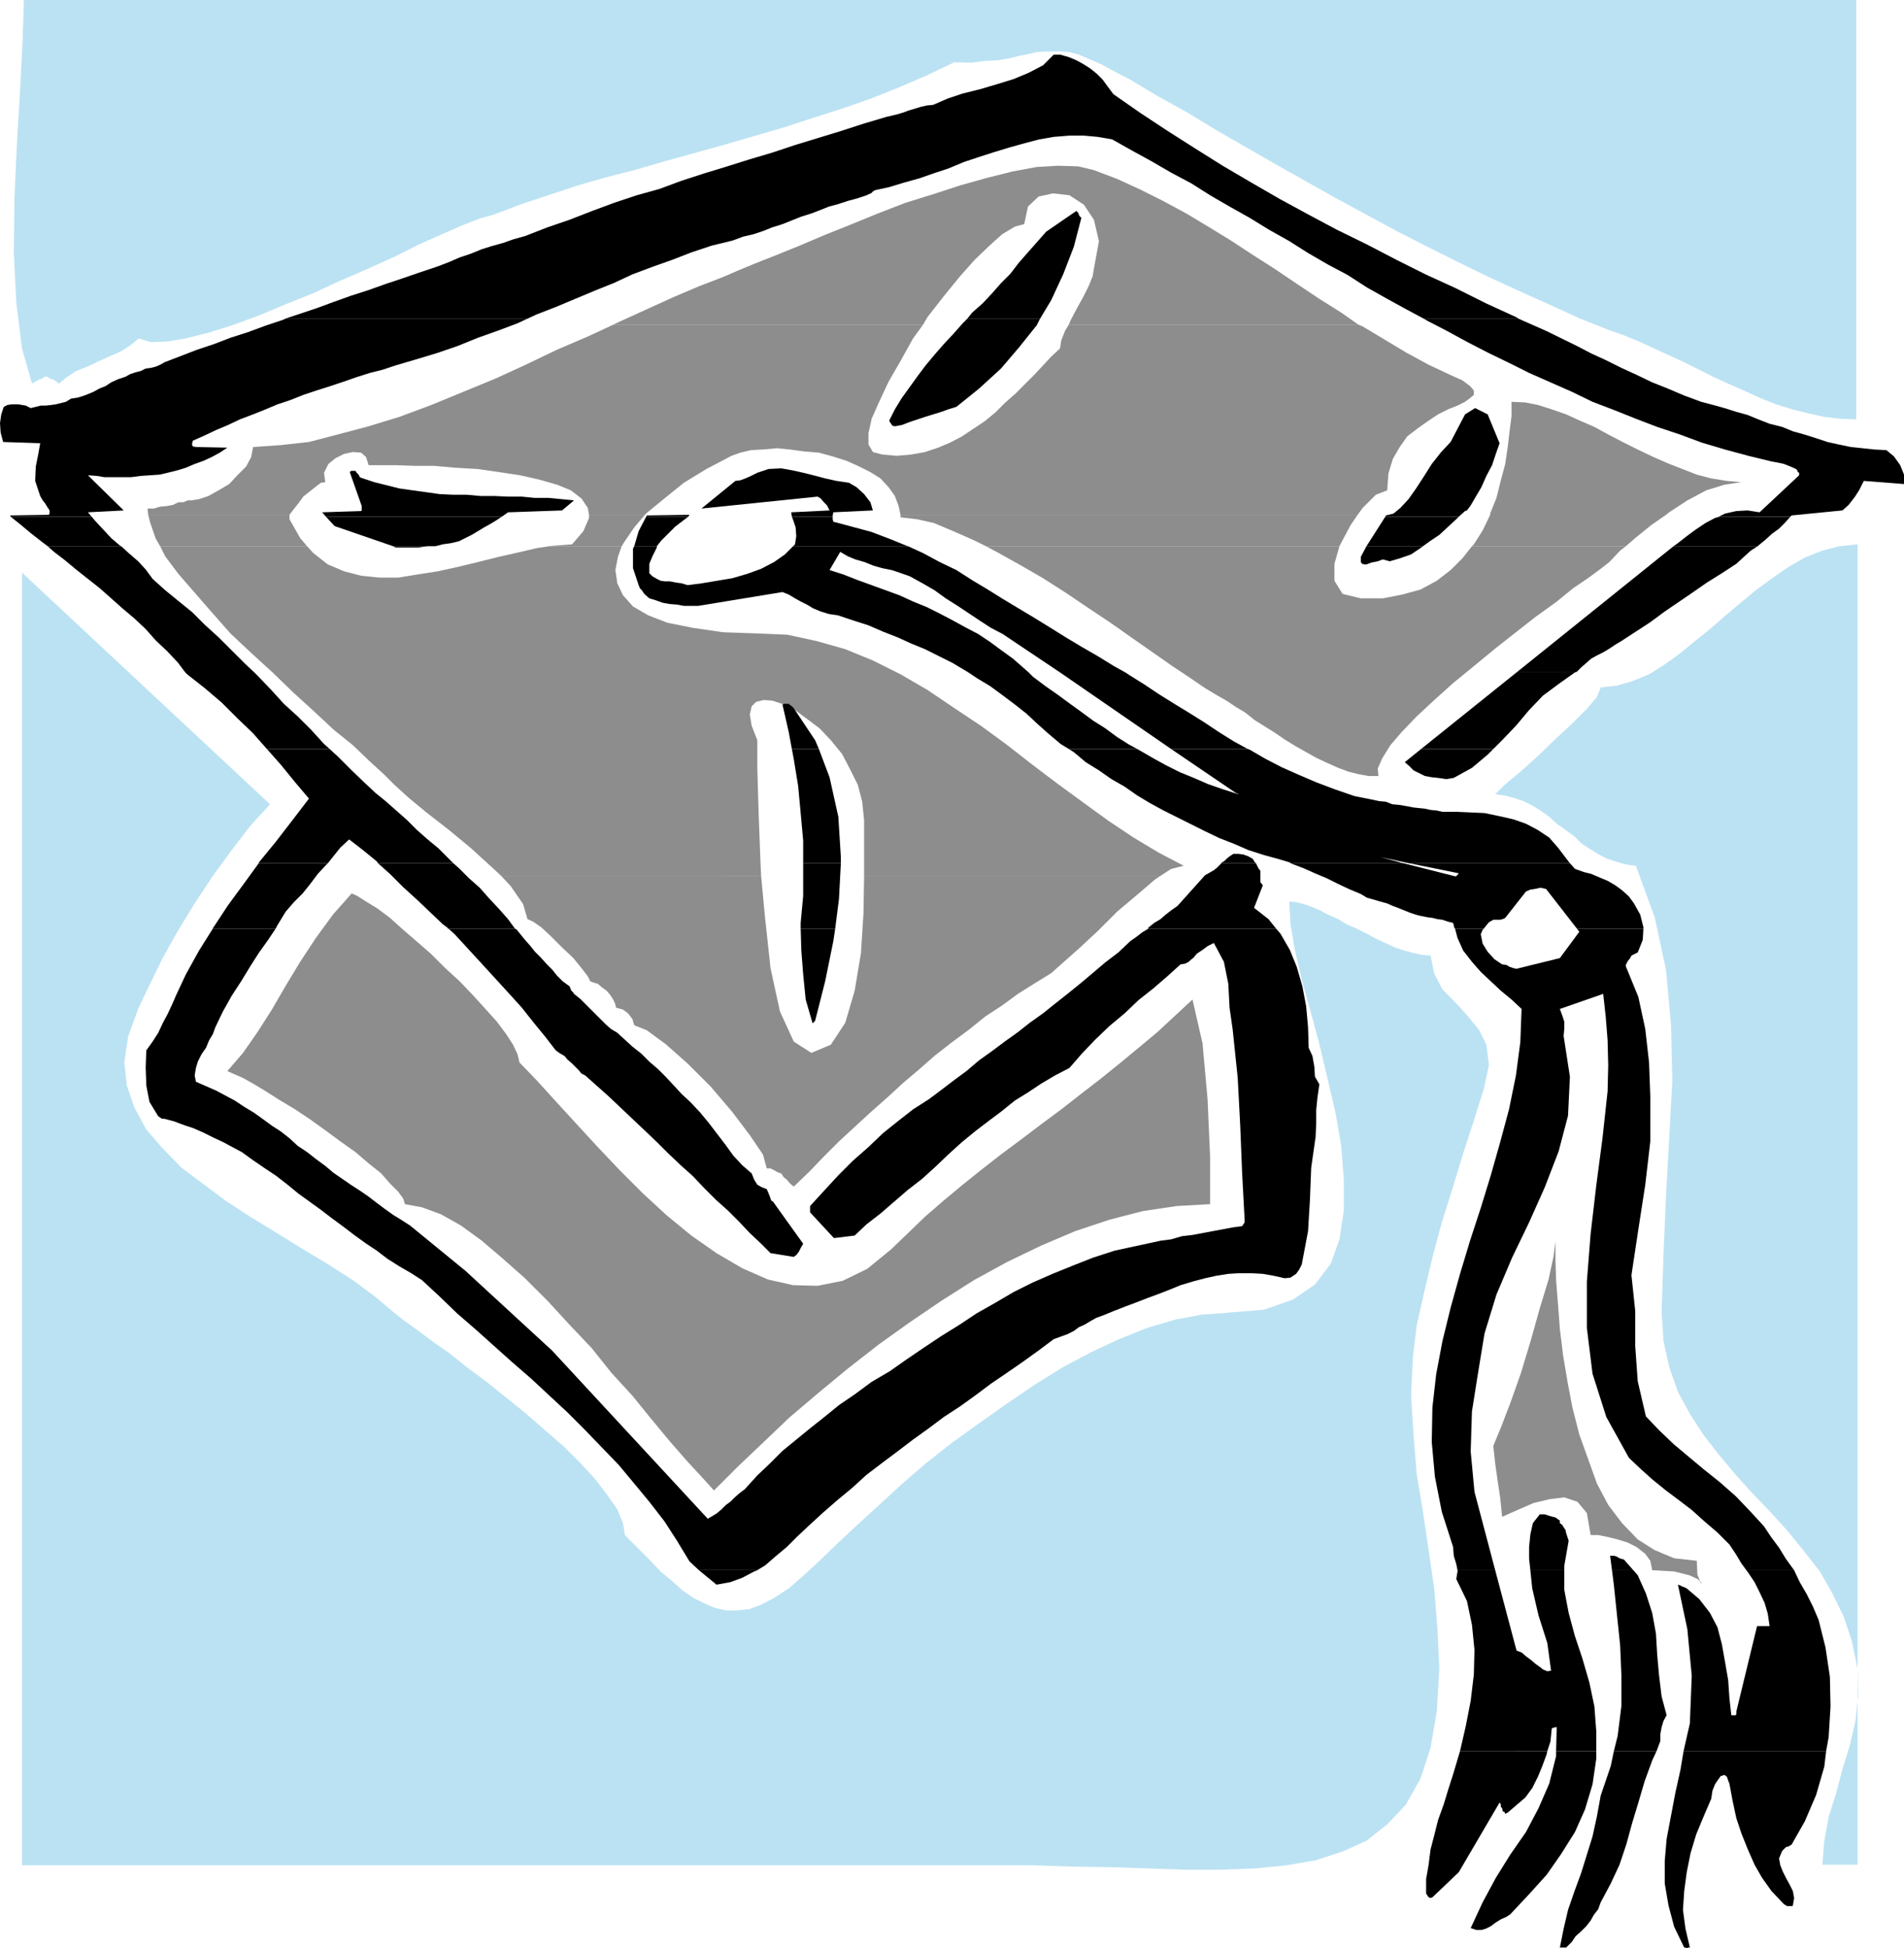
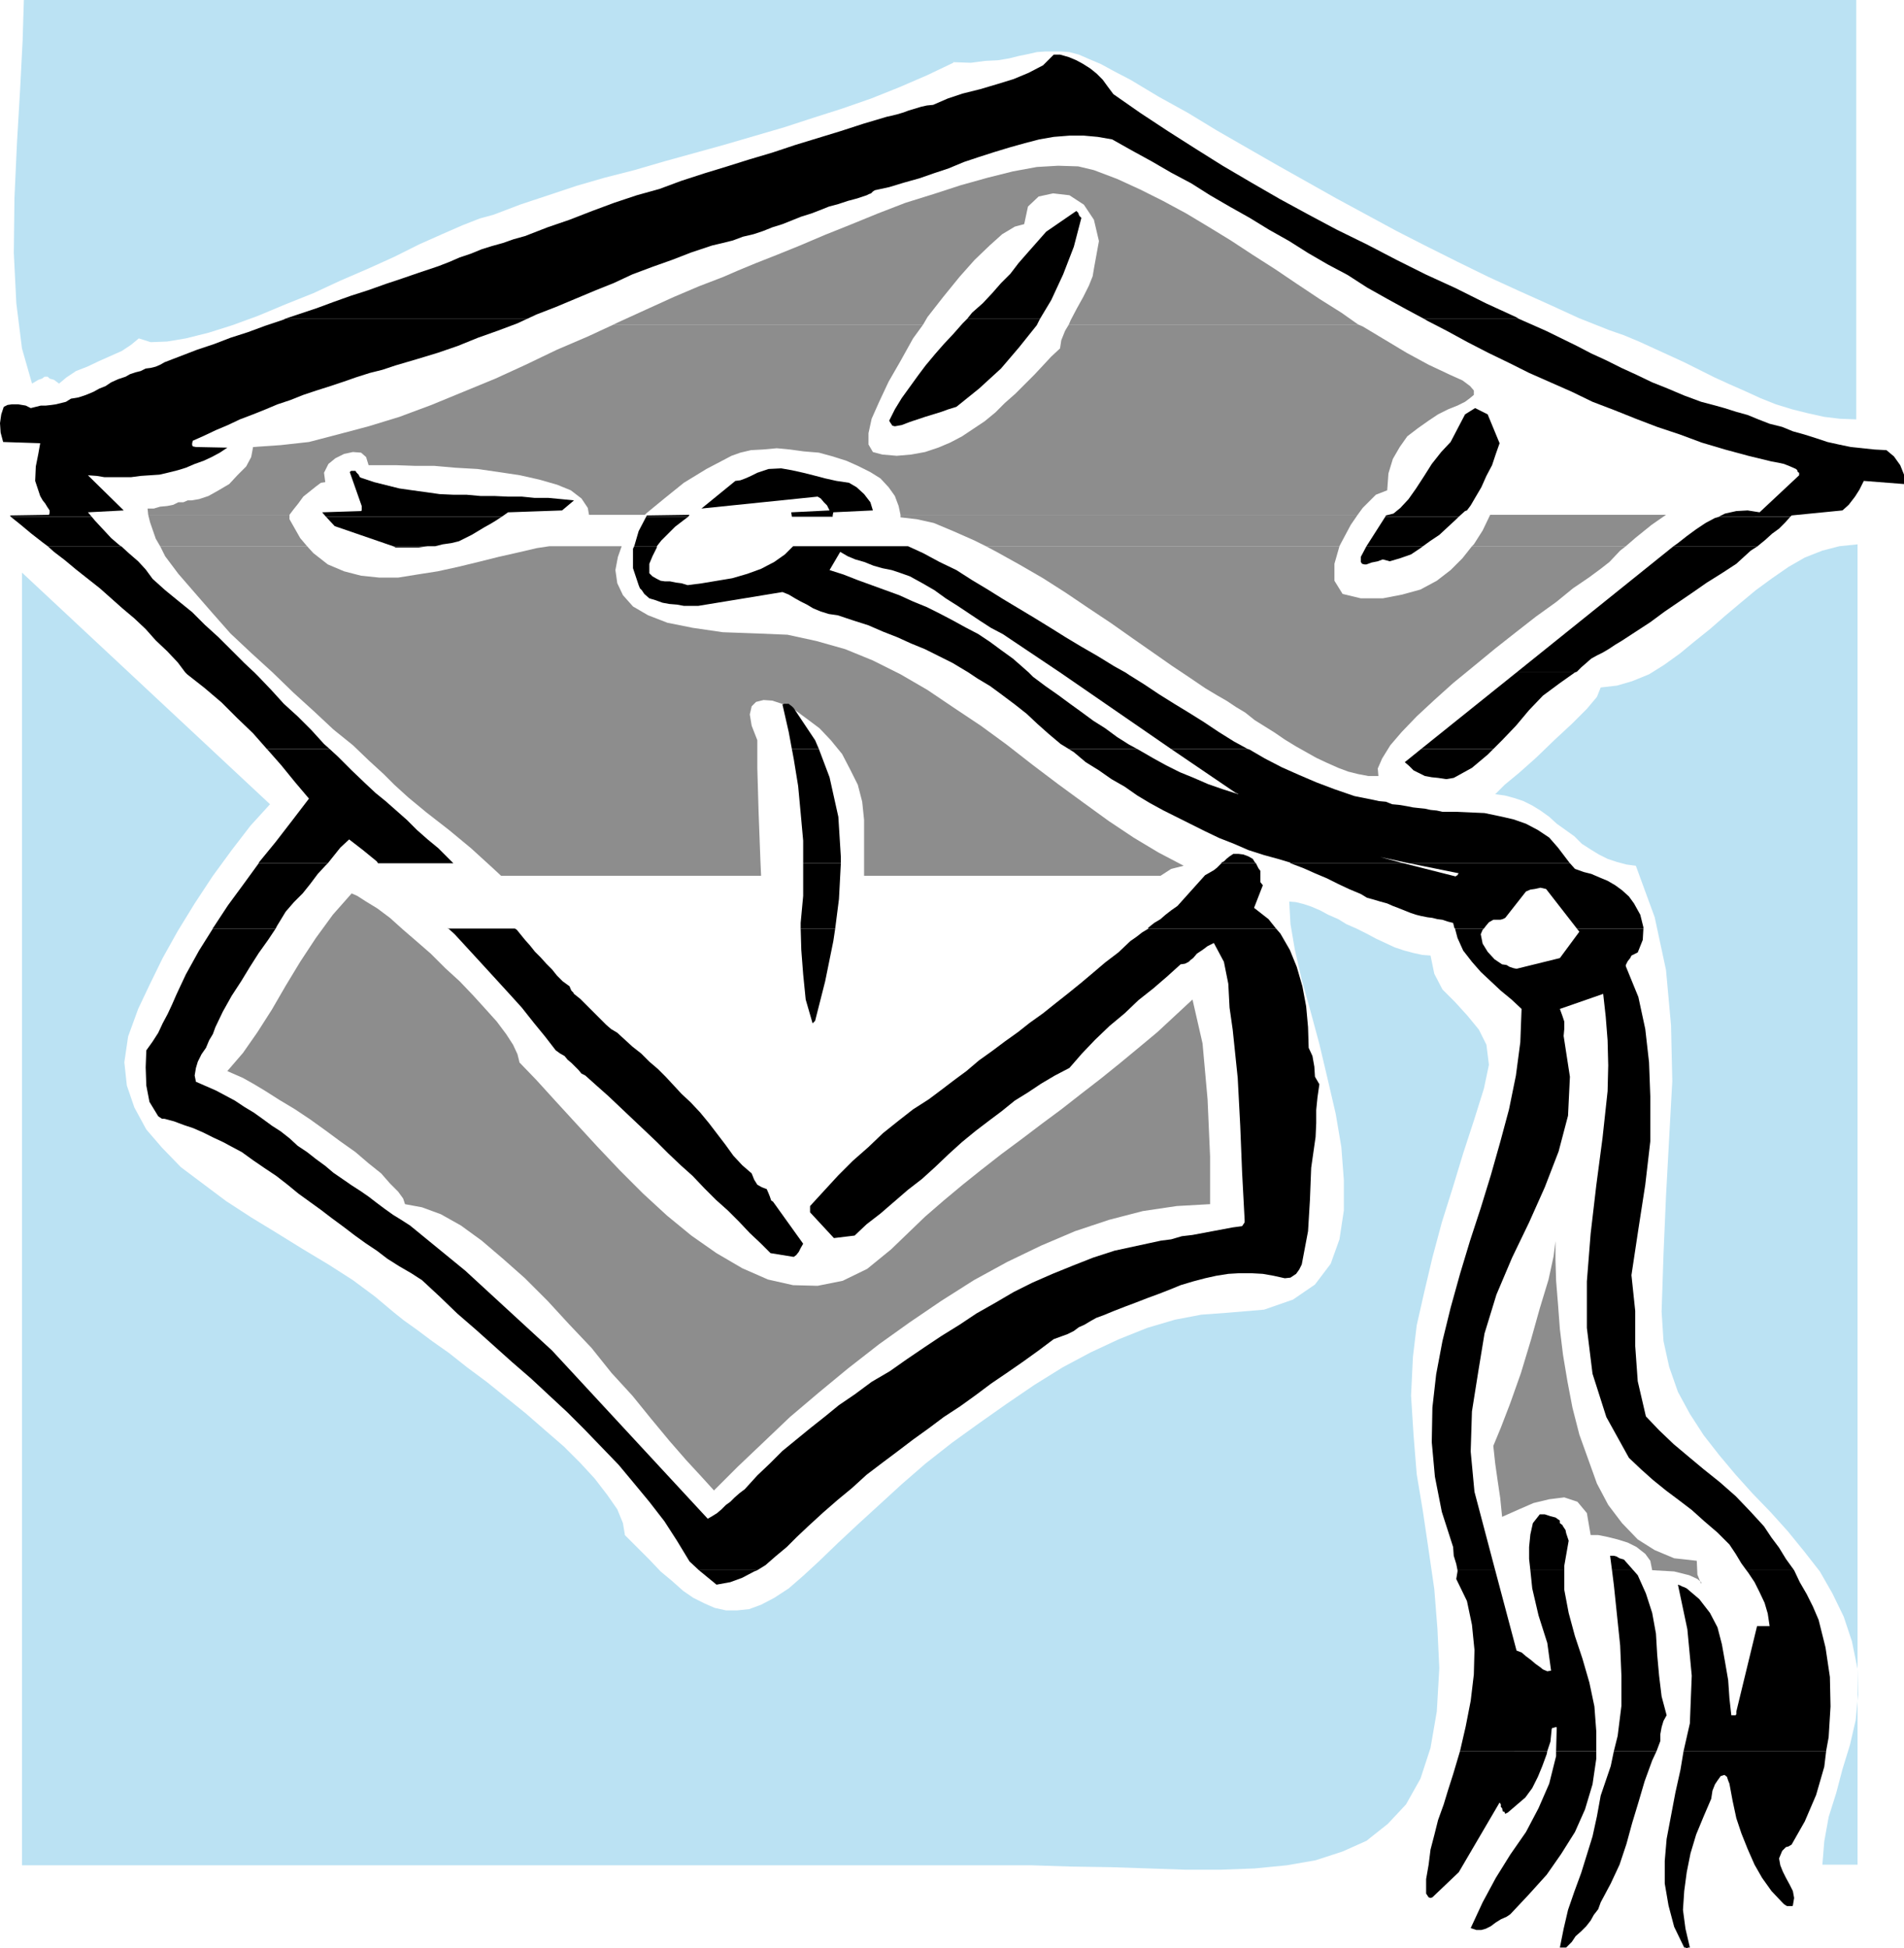
<svg xmlns="http://www.w3.org/2000/svg" xmlns:ns1="http://sodipodi.sourceforge.net/DTD/sodipodi-0.dtd" xmlns:ns2="http://www.inkscape.org/namespaces/inkscape" version="1.0" width="129.638mm" height="132.658mm" id="svg64" ns1:docname="Cap 05.wmf">
  <ns1:namedview id="namedview64" pagecolor="#ffffff" bordercolor="#000000" borderopacity="0.25" ns2:showpageshadow="2" ns2:pageopacity="0.0" ns2:pagecheckerboard="0" ns2:deskcolor="#d1d1d1" ns2:document-units="mm" />
  <defs id="defs1">
    <pattern id="WMFhbasepattern" patternUnits="userSpaceOnUse" width="6" height="6" x="0" y="0" />
  </defs>
  <path style="fill:#bbe2f3;fill-opacity:1;fill-rule:evenodd;stroke:none" d="m 160.792,394.902 -0.485,-2.908 -1.454,-3.555 -2.586,-3.716 -3.232,-4.201 -3.717,-4.04 -4.202,-4.201 -4.848,-4.201 -5.01,-4.363 -5.01,-4.04 -5.01,-4.04 -5.01,-3.716 -4.686,-3.716 -4.363,-3.07 -3.878,-2.908 -3.394,-2.424 -2.424,-1.939 -5.01,-4.201 -5.656,-4.201 -6.302,-4.04 -6.464,-3.878 -6.787,-4.201 -6.626,-4.04 -6.464,-4.201 -5.818,-4.363 -5.818,-4.363 -4.848,-5.009 -4.04,-4.686 -3.07,-5.655 -1.939,-5.655 -0.646,-5.978 0.97,-6.625 2.586,-7.11 2.909,-6.14 3.394,-6.948 3.878,-6.948 4.363,-7.11 4.686,-7.11 4.848,-6.625 4.848,-6.302 5.01,-5.494 L 5.656,147.361 V 480.054 H 265.509 l 10.019,0.323 10.342,0.162 9.696,0.323 9.373,0.323 h 9.373 l 8.565,-0.323 8.242,-0.808 7.434,-1.293 6.949,-2.262 6.141,-2.747 5.494,-4.363 4.686,-5.009 3.717,-6.625 2.586,-7.917 1.616,-9.372 0.646,-11.149 -0.485,-10.18 -0.808,-10.18 -1.454,-10.018 -1.454,-9.856 -1.616,-9.695 -0.808,-10.018 -0.646,-10.18 0.485,-10.018 0.97,-8.079 1.939,-8.564 2.101,-8.887 2.424,-9.048 2.747,-8.725 2.747,-9.048 2.747,-8.402 2.586,-8.241 1.293,-6.14 -0.646,-5.171 -1.939,-3.878 -2.909,-3.555 -3.232,-3.555 -3.232,-3.232 -2.101,-4.04 -0.97,-4.686 -2.101,-0.162 -2.262,-0.485 -2.424,-0.646 -2.424,-0.808 -2.424,-1.131 -2.424,-1.131 -2.424,-1.293 -2.586,-1.293 -2.586,-1.131 -2.101,-1.293 -2.586,-1.131 -2.101,-1.131 -2.262,-0.969 -1.939,-0.646 -1.939,-0.485 -1.778,-0.162 0.323,5.817 1.131,6.625 1.778,7.756 2.262,8.079 2.262,8.402 2.101,8.887 2.101,9.048 1.454,8.564 0.646,8.564 v 7.756 l -1.131,7.433 -2.262,6.302 -4.04,5.332 -5.656,3.878 -7.434,2.585 -9.534,0.808 -6.626,0.485 -6.787,1.293 -7.11,2.101 -7.272,2.908 -7.272,3.393 -7.272,3.878 -7.272,4.524 -7.11,4.847 -7.11,5.009 -6.949,5.009 -6.787,5.332 -6.141,5.332 -5.818,5.332 -5.656,5.171 -5.01,4.686 -4.686,4.524 -4.202,3.878 -3.717,3.232 -3.717,2.424 -3.394,1.777 -3.07,1.131 -3.07,0.323 h -2.909 l -2.909,-0.646 -2.586,-1.131 -2.909,-1.454 -2.586,-1.777 -2.909,-2.585 -2.909,-2.424 -2.909,-3.07 -3.07,-3.07 -3.232,-3.232 v 0 z" id="path1" />
  <path style="fill:#bbe2f3;fill-opacity:1;fill-rule:evenodd;stroke:none" d="m 245.309,15.996 4.525,0.162 3.717,-0.485 3.232,-0.162 2.909,-0.485 2.586,-0.646 2.424,-0.485 2.101,-0.485 2.262,-0.162 h 1.939 1.939 l 2.262,0.162 2.424,0.646 2.586,1.131 3.07,1.293 3.555,1.939 4.04,2.101 7.272,4.363 7.595,4.201 7.434,4.524 7.595,4.363 7.595,4.363 7.757,4.363 7.757,4.363 7.757,4.201 7.757,4.201 7.918,4.04 7.757,3.878 7.918,3.878 7.757,3.555 7.918,3.555 7.757,3.555 7.757,3.07 3.717,1.293 3.878,1.616 3.878,1.777 3.878,1.777 3.878,1.777 3.878,1.939 3.878,1.939 3.878,1.777 4.04,1.777 3.878,1.777 4.04,1.616 4.202,1.293 3.878,0.969 4.363,0.969 4.04,0.485 4.202,0.162 V 0 H 6.141 L 5.818,10.503 5.171,23.106 4.363,36.84 3.717,51.059 3.555,65.117 l 0.646,12.926 1.454,11.634 2.586,9.048 1.616,-0.969 0.97,-0.323 0.646,-0.485 h 0.323 0.485 l 0.485,0.485 1.131,0.323 1.293,0.969 1.939,-1.616 2.424,-1.616 2.909,-1.131 3.07,-1.454 2.909,-1.293 2.909,-1.293 2.424,-1.616 1.939,-1.616 3.07,0.969 4.202,-0.162 4.848,-0.808 5.818,-1.454 6.141,-1.939 6.626,-2.424 6.949,-2.908 7.272,-2.908 6.949,-3.232 7.11,-3.07 6.787,-3.07 6.464,-3.232 5.818,-2.585 5.171,-2.262 4.525,-1.777 3.555,-0.969 6.787,-2.585 7.272,-2.424 7.272,-2.424 7.272,-2.101 7.595,-1.939 7.757,-2.262 7.595,-2.101 7.595,-2.101 7.757,-2.262 7.757,-2.262 7.434,-2.424 7.595,-2.424 7.434,-2.585 7.272,-2.908 7.11,-3.07 6.787,-3.232 v 0 z" id="path2" />
  <path style="fill:#8d8d8d;fill-opacity:1;fill-rule:evenodd;stroke:none" d="m 157.883,83.537 0.97,-0.485 7.434,-3.393 7.11,-3.232 6.464,-2.747 6.302,-2.424 3.717,-1.616 4.686,-1.939 5.333,-2.101 5.979,-2.424 6.464,-2.747 6.464,-2.585 7.11,-2.908 7.11,-2.747 7.272,-2.262 6.949,-2.262 6.949,-1.939 6.464,-1.616 6.141,-1.131 5.494,-0.323 5.171,0.162 4.04,0.969 5.979,2.262 5.979,2.747 5.818,2.908 5.979,3.232 5.656,3.393 5.818,3.555 5.656,3.716 5.818,3.716 5.494,3.716 5.818,3.878 5.656,3.555 4.363,3.07 h -74.498 l 0.485,-1.131 1.616,-3.07 1.616,-2.908 1.454,-2.908 0.97,-2.424 0.323,-1.939 1.293,-7.11 -1.293,-5.494 -2.586,-3.878 -3.717,-2.424 -4.202,-0.485 -3.717,0.808 -2.747,2.585 -0.97,4.524 -2.424,0.646 -3.232,1.939 -3.232,2.908 -3.878,3.716 -3.878,4.363 -4.202,5.171 -4.04,5.171 -1.131,1.939 h -79.669 z" id="path3" />
  <path style="fill:#8d8d8d;fill-opacity:1;fill-rule:evenodd;stroke:none" d="m 38.138,132.496 -0.162,-1.616 h 1.616 l 1.616,-0.485 1.778,-0.162 1.616,-0.323 1.293,-0.646 h 1.293 l 1.131,-0.485 h 0.97 l 1.939,-0.323 2.424,-0.808 2.586,-1.454 2.747,-1.616 2.101,-2.262 2.262,-2.262 1.293,-2.424 0.485,-2.585 7.11,-0.485 7.272,-0.808 7.434,-1.939 7.918,-2.101 7.918,-2.424 8.242,-3.07 8.242,-3.393 8.242,-3.393 7.757,-3.555 8.08,-3.878 7.918,-3.393 6.626,-3.07 h 79.669 l -2.586,3.555 -3.232,5.817 -3.07,5.332 -2.424,5.171 -1.939,4.363 -0.808,3.716 v 2.908 l 1.131,1.939 2.424,0.646 3.717,0.323 3.717,-0.323 3.555,-0.646 3.394,-1.131 3.07,-1.293 3.07,-1.616 2.909,-1.939 2.909,-1.939 2.747,-2.262 2.424,-2.424 2.747,-2.424 2.424,-2.424 2.424,-2.424 2.262,-2.424 2.101,-2.262 2.262,-2.101 0.323,-2.101 0.97,-2.424 0.97,-1.616 h 74.498 l 1.131,0.485 5.656,3.393 5.656,3.393 5.656,3.07 5.494,2.585 3.232,1.454 1.939,1.454 0.97,1.131 v 1.131 l -0.97,0.808 -1.293,0.969 -1.939,0.969 -2.424,0.969 -2.586,1.293 -2.424,1.616 -2.747,1.939 -2.747,2.101 -1.939,2.747 -1.778,3.07 -1.131,3.716 -0.323,4.363 -2.909,1.131 -3.394,3.393 -1.293,1.777 H 231.734 l -0.485,-2.262 -0.97,-2.585 -1.616,-2.262 -2.101,-2.262 -2.586,-1.616 -3.232,-1.616 -2.909,-1.293 -3.555,-1.131 -3.555,-0.969 -3.878,-0.323 -3.555,-0.485 -3.394,-0.323 -3.555,0.323 -3.07,0.162 -2.747,0.646 -2.262,0.808 -6.464,3.393 -5.818,3.555 -5.01,4.04 -4.525,3.716 -0.485,0.485 h -14.382 l -0.323,-1.777 -1.616,-2.424 -2.747,-2.101 -3.555,-1.454 -4.525,-1.293 -5.01,-1.131 -5.333,-0.808 -5.656,-0.808 -5.656,-0.323 -5.494,-0.485 h -5.01 l -4.686,-0.162 h -3.878 -3.232 l -0.646,-2.101 -1.293,-1.131 -2.101,-0.162 -2.262,0.485 -2.262,1.131 -1.778,1.454 -1.131,2.262 0.323,2.424 -1.131,0.162 -1.293,0.969 -1.616,1.293 -1.616,1.293 -1.293,1.777 -1.293,1.616 -0.97,1.293 H 38.138 Z" id="path4" />
-   <path style="fill:#8d8d8d;fill-opacity:1;fill-rule:evenodd;stroke:none" d="m 383.476,132.496 v -0.323 l 1.616,-4.04 1.131,-4.524 1.131,-4.201 0.646,-4.363 0.485,-4.201 0.485,-3.716 v -3.716 l 3.555,0.162 3.232,0.646 3.555,1.131 3.717,1.293 3.555,1.616 3.717,1.616 3.555,1.939 3.717,1.939 3.878,1.939 3.717,1.777 4.04,1.777 3.717,1.454 3.717,1.454 3.717,0.969 4.04,0.646 3.717,0.323 -4.363,0.646 -4.686,1.454 -4.848,2.585 -4.686,3.07 -0.808,0.646 h -45.248 z" id="path5" />
  <path style="fill:#8d8d8d;fill-opacity:1;fill-rule:evenodd;stroke:none" d="m 41.208,140.575 -1.131,-1.939 -1.454,-4.201 -0.485,-1.939 h 36.36 v 1.131 l 2.747,4.847 1.778,2.101 z" id="path6" />
-   <path style="fill:#8d8d8d;fill-opacity:1;fill-rule:evenodd;stroke:none" d="m 141.238,140.575 1.616,-0.162 4.363,-0.323 2.909,-3.393 1.454,-3.393 v -0.808 h 14.382 l -2.747,3.232 -2.747,4.04 -0.485,0.808 h -18.584 v 0 z" id="path7" />
  <path style="fill:#8d8d8d;fill-opacity:1;fill-rule:evenodd;stroke:none" d="m 253.712,140.575 -2.909,-1.454 -5.494,-2.424 -5.01,-2.101 -4.363,-0.969 -4.202,-0.485 v -0.646 H 349.379 l -1.778,2.585 -2.586,4.847 -0.323,0.646 h -90.981 z" id="path8" />
  <path style="fill:#8d8d8d;fill-opacity:1;fill-rule:evenodd;stroke:none" d="m 378.79,140.575 0.485,-0.485 2.262,-3.555 1.939,-4.04 h 45.248 l -3.717,2.585 -4.202,3.393 -2.424,2.101 z" id="path9" />
  <path style="fill:#8d8d8d;fill-opacity:1;fill-rule:evenodd;stroke:none" d="m 128.957,225.404 -2.262,-2.101 -5.494,-5.009 -5.656,-4.686 -5.818,-4.524 -4.686,-3.878 -3.555,-3.232 -2.747,-2.747 -3.878,-3.555 -4.04,-3.878 -5.01,-4.04 -5.01,-4.686 -5.333,-4.847 -5.333,-5.171 -5.494,-5.009 -5.333,-5.009 -4.848,-5.494 -4.363,-5.009 -4.202,-4.847 -3.394,-4.524 -1.293,-2.585 H 79.022 l 1.616,1.777 3.717,2.908 4.202,1.777 4.363,1.131 4.686,0.485 h 4.848 l 5.01,-0.808 5.171,-0.808 5.171,-1.131 5.333,-1.293 5.171,-1.293 5.01,-1.131 4.848,-1.131 3.232,-0.485 h 18.584 l -0.97,2.747 -0.646,3.393 0.485,3.393 1.454,3.07 2.586,2.908 3.878,2.262 5.01,1.939 6.464,1.293 7.757,1.131 8.888,0.323 7.757,0.323 7.434,1.616 7.434,2.101 7.11,2.908 7.11,3.555 6.949,4.04 6.949,4.686 6.787,4.524 6.626,4.847 6.626,5.171 6.626,5.009 6.626,4.847 6.464,4.686 6.302,4.201 6.464,3.878 6.464,3.393 -3.232,0.808 -2.747,1.777 h -76.275 v -8.241 -6.14 l -0.485,-4.686 -1.131,-4.363 -1.939,-3.878 -2.101,-4.04 -2.909,-3.555 -2.909,-3.07 -3.232,-2.424 -3.07,-2.262 -2.909,-1.454 -2.909,-0.969 -2.262,-0.162 -1.939,0.485 -1.131,1.131 -0.485,2.101 0.485,2.908 1.454,3.716 v 7.271 l 0.323,11.149 0.485,12.926 0.162,3.555 z" id="path10" />
  <path style="fill:#8d8d8d;fill-opacity:1;fill-rule:evenodd;stroke:none" d="m 253.712,140.575 2.747,1.454 5.818,3.232 6.141,3.555 5.818,3.716 5.979,4.04 5.818,3.878 5.494,3.878 5.333,3.716 4.848,3.393 4.363,2.908 4.04,2.747 3.232,1.939 2.262,1.293 2.424,1.616 2.424,1.454 2.424,1.939 2.586,1.616 2.586,1.616 2.586,1.777 2.909,1.777 2.586,1.454 2.586,1.454 2.747,1.293 2.909,1.293 2.586,0.969 2.586,0.646 2.586,0.485 h 2.586 l -0.162,-1.939 1.131,-2.585 2.101,-3.393 2.909,-3.393 3.878,-4.04 4.525,-4.201 4.848,-4.363 5.333,-4.363 5.494,-4.524 5.333,-4.201 5.171,-4.04 5.171,-3.716 4.363,-3.555 4.04,-2.747 3.07,-2.262 2.262,-1.777 2.747,-2.908 1.454,-1.131 h -39.592 l -2.424,3.07 -3.07,3.07 -3.555,2.747 -4.202,2.262 -4.686,1.293 -5.01,0.969 h -5.656 l -4.686,-1.131 -2.101,-3.393 v -4.363 l 1.293,-4.524 h -90.981 z" id="path11" />
-   <path style="fill:#8d8d8d;fill-opacity:1;fill-rule:evenodd;stroke:none" d="m 128.957,225.404 2.424,2.585 3.232,4.686 1.131,3.878 1.454,0.646 2.101,1.454 2.424,2.262 2.909,2.908 2.909,2.747 2.101,2.585 1.616,2.101 0.646,1.293 0.808,0.323 1.131,0.323 1.131,0.969 1.131,0.808 0.97,1.131 0.808,1.293 0.485,1.131 0.162,0.808 1.778,0.485 1.293,0.969 1.131,1.454 0.485,1.616 3.232,1.293 4.848,3.555 5.656,5.009 5.979,5.978 5.494,6.463 4.525,5.978 3.394,5.009 0.97,3.555 h 0.97 l 0.97,0.485 0.808,0.485 0.97,0.323 0.646,0.969 0.808,0.646 0.808,0.969 0.97,0.808 4.04,-3.878 3.717,-3.878 3.878,-3.878 4.202,-3.878 4.04,-3.716 4.202,-3.716 4.04,-3.716 4.202,-3.555 4.04,-3.555 4.363,-3.393 4.363,-3.232 4.202,-3.393 4.202,-2.747 4.202,-3.07 4.363,-2.747 4.202,-2.585 3.07,-2.747 4.202,-3.716 4.686,-4.363 5.01,-5.009 5.171,-4.363 4.525,-3.878 1.454,-0.969 h -76.275 l -0.162,9.695 -0.646,10.18 -1.616,9.695 -2.424,8.241 -3.717,5.655 -5.01,2.101 -4.525,-2.908 -3.555,-7.756 -2.424,-11.149 -1.454,-13.411 -0.97,-10.341 z" id="path12" />
  <path style="fill:#8d8d8d;fill-opacity:1;fill-rule:evenodd;stroke:none" d="m 133.643,273.232 -0.485,-1.939 -1.131,-2.424 -1.778,-2.747 -2.424,-3.232 -2.909,-3.232 -3.232,-3.555 -3.394,-3.555 -3.717,-3.393 -3.717,-3.716 -3.717,-3.232 -3.555,-3.07 -3.232,-2.908 -3.232,-2.424 -2.909,-1.777 -2.262,-1.454 -1.454,-0.646 -4.848,5.494 -4.363,5.978 -4.04,6.14 -3.717,6.14 -3.555,6.14 -3.717,5.817 -3.717,5.332 -4.04,4.686 1.454,0.646 2.586,1.131 2.586,1.454 3.232,1.939 3.555,2.262 4.04,2.424 3.878,2.585 4.04,2.908 3.717,2.747 3.878,2.747 3.394,2.908 3.232,2.585 2.262,2.585 2.101,2.101 1.293,1.777 0.485,1.454 4.363,0.808 4.848,1.777 5.171,2.908 5.333,3.878 5.494,4.686 5.656,5.009 5.818,5.817 5.494,5.978 5.818,6.14 5.171,6.463 5.333,5.817 4.848,5.978 4.686,5.655 4.363,5.009 3.878,4.201 3.232,3.555 6.141,-6.14 6.626,-6.302 6.787,-6.463 7.434,-6.302 7.434,-6.14 8.08,-6.302 7.918,-5.655 8.08,-5.494 8.403,-5.332 8.565,-4.686 8.726,-4.201 8.726,-3.716 8.726,-2.908 8.726,-2.262 8.726,-1.293 8.565,-0.485 V 297.63 l -0.646,-14.704 -1.293,-14.381 -2.586,-11.311 -4.525,4.201 -4.525,4.201 -4.848,4.04 -4.686,3.878 -5.01,4.04 -5.01,3.878 -5.171,4.04 -5.01,3.716 -5.333,4.04 -5.01,3.716 -5.171,4.04 -4.848,3.878 -4.848,4.04 -4.848,4.201 -4.363,4.201 -4.363,4.201 -6.141,5.009 -6.302,3.07 -6.464,1.293 -6.302,-0.162 -6.464,-1.454 -6.626,-2.908 -6.626,-3.878 -6.464,-4.524 -6.302,-5.171 -6.141,-5.655 -5.979,-5.978 -5.818,-6.14 -5.494,-5.978 -5.333,-5.817 -4.848,-5.332 -4.363,-4.524 v 0 z" id="path13" />
  <path style="fill:#8d8d8d;fill-opacity:1;fill-rule:evenodd;stroke:none" d="m 384.284,372.119 0.485,4.524 0.646,4.524 0.646,4.363 0.485,4.847 1.454,-0.646 2.909,-1.293 3.717,-1.616 4.04,-0.969 3.878,-0.485 3.394,1.131 2.424,2.908 0.97,5.655 h 1.939 l 2.424,0.485 2.586,0.646 2.586,0.808 2.262,1.131 2.262,1.777 1.293,1.777 0.485,2.424 5.656,0.323 3.878,0.969 2.101,0.969 0.97,0.808 v 0.485 l -0.323,-0.808 -0.646,-1.616 -0.162,-3.555 -5.818,-0.646 -5.01,-2.101 -4.363,-2.747 -4.04,-4.201 -3.555,-4.686 -2.909,-5.494 -2.262,-6.302 -2.262,-6.302 -1.778,-6.948 -1.293,-6.786 -1.131,-6.786 -0.808,-6.625 -0.485,-6.463 -0.485,-5.978 -0.162,-5.494 v -4.686 l -0.485,3.878 -1.293,5.978 -2.262,7.433 -2.262,8.079 -2.586,8.564 -2.747,7.756 -2.424,6.302 -1.939,4.686 z" id="path14" />
  <path style="fill:#bbe2f3;fill-opacity:1;fill-rule:evenodd;stroke:none" d="m 420.968,222.819 4.848,13.25 2.909,13.573 1.293,14.219 0.323,14.381 -0.808,14.704 -0.808,14.865 -0.646,15.027 -0.485,14.704 0.485,7.594 1.454,6.625 2.262,6.463 3.07,5.655 3.555,5.494 4.04,5.171 4.202,5.009 4.363,4.847 4.686,4.847 4.363,4.847 4.202,5.171 4.04,5.171 3.232,5.655 2.909,5.978 2.101,6.302 1.454,7.11 0.162,6.625 -0.646,6.625 -1.454,6.302 -1.939,6.302 -1.616,6.14 -1.939,6.14 -1.131,6.302 -0.485,5.978 h 9.05 V 140.09 l -4.686,0.485 -4.363,1.131 -4.525,1.777 -4.202,2.424 -4.202,2.908 -4.202,3.07 -3.878,3.232 -4.04,3.393 -3.878,3.393 -4.04,3.232 -3.717,3.07 -4.04,2.908 -3.878,2.424 -4.363,1.777 -3.878,1.131 -4.202,0.485 -0.97,2.424 -2.586,3.07 -3.878,3.878 -4.525,4.201 -4.686,4.524 -4.363,3.878 -3.717,3.07 -2.424,2.424 2.424,0.323 2.424,0.646 2.424,0.808 2.262,1.131 2.101,1.293 2.262,1.616 1.939,1.777 2.262,1.616 2.262,1.616 1.939,1.939 2.262,1.454 2.101,1.293 2.262,1.131 2.424,0.808 2.424,0.646 2.424,0.323 z" id="path15" />
  <path style="fill:#000000;fill-opacity:1;fill-rule:evenodd;stroke:none" d="m 73.205,82.083 3.878,-1.293 4.363,-1.454 4.363,-1.616 4.525,-1.616 4.525,-1.454 4.525,-1.616 4.363,-1.454 4.686,-1.616 4.363,-1.454 2.909,-1.131 2.586,-1.131 2.909,-0.969 2.747,-1.131 2.586,-0.808 2.909,-0.808 2.747,-0.969 2.909,-0.808 5.818,-2.262 5.656,-1.939 5.818,-2.262 5.656,-2.101 5.818,-1.939 5.818,-1.616 5.656,-2.101 5.979,-1.939 5.818,-1.777 5.656,-1.777 5.979,-1.777 5.818,-1.939 5.818,-1.777 5.818,-1.777 5.979,-1.939 5.979,-1.777 1.454,-0.323 1.293,-0.323 1.616,-0.485 1.293,-0.485 1.616,-0.485 1.616,-0.485 1.454,-0.323 1.616,-0.162 3.717,-1.616 3.878,-1.293 4.525,-1.131 4.363,-1.293 4.202,-1.293 3.878,-1.616 3.717,-1.939 2.747,-2.747 h 0.323 0.162 0.646 0.485 l 2.262,0.646 1.939,0.808 1.778,0.969 1.778,1.131 1.616,1.293 1.616,1.616 1.293,1.777 1.454,1.939 6.949,4.847 7.11,4.686 7.11,4.524 6.949,4.363 7.434,4.363 7.272,4.201 7.434,4.04 7.272,3.878 7.595,3.716 7.757,4.04 7.434,3.716 7.757,3.555 7.757,3.878 7.757,3.555 0.808,0.485 h -24.402 l -4.525,-2.424 -5.01,-2.747 -5.171,-2.908 -5.01,-3.232 -5.171,-2.747 -5.01,-2.908 -4.848,-3.07 -5.171,-2.908 -5.01,-3.07 -5.171,-2.908 -5.01,-2.908 -4.848,-3.07 -5.171,-2.747 -5.01,-2.908 -5.01,-2.747 -5.171,-2.908 -3.717,-0.646 -3.555,-0.323 h -3.717 l -4.04,0.323 -3.717,0.646 -3.717,0.969 -4.04,1.131 -3.717,1.131 -4.04,1.293 -3.878,1.293 -3.878,1.616 -3.878,1.293 -3.717,1.293 -4.04,1.131 -3.717,1.131 -3.717,0.808 -0.485,0.323 -0.485,0.485 -0.485,0.162 -0.646,0.323 -2.424,0.808 -2.424,0.646 -2.424,0.808 -2.424,0.646 -2.424,0.969 -2.101,0.808 -2.586,0.808 -2.424,0.969 -2.424,0.969 -2.586,0.808 -2.424,0.969 -2.424,0.808 -2.747,0.646 -2.586,0.969 -2.586,0.646 -2.747,0.646 -5.333,1.777 -5.01,1.939 -5.01,1.777 -5.171,1.939 -4.848,2.262 -4.848,1.939 -5.01,2.101 -5.01,2.101 -5.01,1.939 -2.424,1.131 H 73.366 v 0 z" id="path16" />
  <path style="fill:#000000;fill-opacity:1;fill-rule:evenodd;stroke:none" d="m 248.864,82.083 1.293,-1.616 2.747,-2.424 2.424,-2.585 2.262,-2.585 2.424,-2.424 2.101,-2.747 2.262,-2.585 4.848,-5.494 7.757,-5.332 0.485,0.485 0.162,0.485 0.162,0.323 0.485,0.485 -1.939,7.433 -2.747,7.11 -3.07,6.625 -2.909,4.847 h -18.746 z" id="path17" />
  <path style="fill:#000000;fill-opacity:1;fill-rule:evenodd;stroke:none" d="m 2.747,132.98 -0.162,-0.323 10.019,-0.162 0.162,-0.485 v -0.162 -0.323 -0.162 l -0.646,-0.969 -0.485,-0.808 -0.646,-0.808 -0.646,-1.131 -1.293,-3.878 0.162,-3.716 0.646,-3.232 0.485,-2.747 -9.534,-0.323 -0.646,-2.424 L 0,108.905 l 0.323,-2.262 0.646,-1.939 0.97,-0.485 1.131,-0.162 h 0.808 0.808 l 0.97,0.162 0.97,0.162 0.646,0.323 0.646,0.323 1.293,-0.323 1.293,-0.323 h 1.293 l 1.454,-0.162 1.131,-0.162 1.293,-0.323 1.293,-0.323 1.293,-0.808 1.939,-0.323 1.939,-0.646 1.939,-0.808 1.454,-0.808 1.616,-0.646 1.454,-0.969 1.778,-0.808 1.939,-0.646 1.131,-0.646 1.454,-0.485 1.293,-0.323 1.293,-0.646 1.293,-0.162 1.293,-0.323 1.131,-0.485 1.131,-0.646 4.202,-1.616 4.202,-1.616 4.363,-1.454 4.202,-1.616 4.525,-1.454 4.363,-1.616 4.363,-1.454 0.808,-0.323 h 62.216 l -2.424,1.131 -5.171,1.939 -5.01,1.777 -5.171,2.101 -5.171,1.777 -5.333,1.616 -5.494,1.616 -3.394,1.131 -3.232,0.808 -3.555,1.131 -3.232,1.131 -3.394,1.131 -3.555,1.131 -3.394,1.131 -3.232,1.293 -3.394,1.131 -3.07,1.293 -3.232,1.293 -3.394,1.293 -3.07,1.454 -3.07,1.293 -3.07,1.454 -2.909,1.293 -0.162,0.646 v 0.485 l 0.162,0.323 0.808,0.162 8.08,0.162 -1.939,1.293 -2.101,1.131 -2.101,0.969 -2.262,0.808 -2.262,0.969 -2.101,0.646 -2.586,0.646 -2.101,0.485 -2.424,0.162 -2.424,0.162 -2.424,0.323 h -2.262 -2.262 -2.424 l -1.939,-0.323 -2.262,-0.162 9.211,9.048 -9.211,0.485 0.97,1.131 H 2.747 Z" id="path18" />
  <path style="fill:#000000;fill-opacity:1;fill-rule:evenodd;stroke:none" d="m 83.87,132.98 -0.97,-1.131 10.019,-0.323 0.162,-0.162 v -0.162 -0.485 -0.485 l -3.07,-8.725 0.323,-0.323 h 0.485 0.162 0.485 l 0.323,0.485 0.485,0.485 0.323,0.646 0.323,0.162 3.394,1.131 3.232,0.808 3.232,0.808 3.394,0.485 3.555,0.485 3.394,0.485 3.555,0.162 h 3.394 l 3.555,0.323 h 3.555 l 3.555,0.162 h 3.555 l 3.232,0.323 h 3.555 l 3.394,0.323 3.232,0.323 -3.07,2.585 -13.898,0.485 -1.616,1.131 z" id="path19" />
  <path style="fill:#000000;fill-opacity:1;fill-rule:evenodd;stroke:none" d="m 166.286,132.98 0.162,-0.323 10.989,-0.162 -0.323,0.485 h -10.827 z" id="path20" />
  <path style="fill:#000000;fill-opacity:1;fill-rule:evenodd;stroke:none" d="m 203.777,132.98 -0.162,-1.131 9.858,-0.485 -0.646,-1.293 -0.808,-0.808 -0.808,-0.969 -0.808,-0.485 -29.896,3.07 8.726,-7.11 1.293,-0.162 1.293,-0.485 1.454,-0.646 1.616,-0.808 2.909,-0.969 3.232,-0.162 2.747,0.485 2.909,0.646 2.586,0.646 3.07,0.808 2.909,0.646 3.232,0.485 1.939,1.131 1.939,1.777 1.616,2.101 0.646,2.101 -10.181,0.485 -0.162,0.808 v 0.323 z" id="path21" />
  <path style="fill:#000000;fill-opacity:1;fill-rule:evenodd;stroke:none" d="m 356.489,132.98 0.162,-0.323 1.939,-0.485 1.778,-1.454 2.101,-2.262 1.939,-2.747 2.101,-3.232 1.939,-3.07 2.424,-3.07 2.424,-2.585 3.717,-7.11 2.586,-1.616 3.232,1.616 3.07,7.433 -0.97,2.747 -0.97,2.908 -1.454,2.747 -1.293,2.908 -1.616,2.747 -1.131,1.939 -0.97,1.293 -0.485,0.162 -1.616,1.454 H 356.489 Z" id="path22" />
  <path style="fill:#000000;fill-opacity:1;fill-rule:evenodd;stroke:none" d="m 442.299,132.98 1.616,-0.808 2.909,-0.646 2.909,-0.162 3.07,0.485 10.181,-9.533 v -0.646 l -0.323,-0.162 -0.162,-0.485 -0.323,-0.323 -1.454,-0.646 -1.616,-0.646 -1.454,-0.323 -1.778,-0.323 -5.979,-1.454 -5.979,-1.616 -5.979,-1.777 -5.656,-2.101 -5.818,-1.939 -5.494,-2.101 -5.656,-2.262 -5.494,-2.101 -5.333,-2.585 -5.494,-2.424 -5.494,-2.424 -5.171,-2.585 -5.333,-2.585 -5.333,-2.747 -5.333,-2.908 -5.01,-2.585 -0.808,-0.485 h 24.402 l 6.949,3.07 7.918,3.878 3.717,1.939 3.878,1.777 3.878,1.939 3.878,1.777 4.04,1.939 4.04,1.616 4.202,1.777 4.363,1.616 3.07,0.808 2.909,0.808 3.07,0.969 2.909,0.808 2.747,1.131 2.909,1.131 3.232,0.808 2.747,1.131 2.909,0.808 3.07,0.969 2.909,0.969 2.909,0.646 3.07,0.646 3.07,0.323 3.07,0.323 3.07,0.162 1.939,1.616 1.616,2.262 0.97,2.424 v 2.424 l -10.342,-0.808 -1.131,2.262 -1.131,1.777 -1.616,2.101 -1.616,1.454 -13.09,1.293 -0.323,0.323 H 442.46 v 0 z" id="path23" />
  <path style="fill:#000000;fill-opacity:1;fill-rule:evenodd;stroke:none" d="m 248.864,82.083 -1.131,1.131 -2.424,2.747 -2.424,2.585 -2.262,2.585 -2.424,2.908 -1.939,2.585 -2.101,2.908 -2.101,2.908 -1.778,2.908 -1.454,2.908 0.162,0.323 0.323,0.485 0.323,0.485 0.646,0.162 1.778,-0.323 2.101,-0.808 1.939,-0.646 1.939,-0.646 2.101,-0.646 2.101,-0.646 1.778,-0.646 2.101,-0.646 5.818,-4.686 5.656,-5.171 4.686,-5.494 4.525,-5.655 0.808,-1.616 h -18.746 z" id="path24" />
  <path style="fill:#000000;fill-opacity:1;fill-rule:evenodd;stroke:none" d="m 12.282,140.575 -1.293,-0.969 -2.909,-2.262 -2.909,-2.424 -2.424,-1.939 H 23.594 l 0.808,0.969 2.101,2.262 2.101,2.262 2.262,1.939 0.323,0.162 z" id="path25" />
  <path style="fill:#000000;fill-opacity:1;fill-rule:evenodd;stroke:none" d="m 101.161,140.575 -15.029,-5.171 -2.262,-2.424 h 45.248 l -1.454,0.969 -1.616,0.969 -1.454,0.808 -1.616,0.969 -1.616,0.969 -1.616,0.808 -1.616,0.808 -1.939,0.485 -2.262,0.323 -1.939,0.485 h -1.939 z" id="path26" />
  <path style="fill:#000000;fill-opacity:1;fill-rule:evenodd;stroke:none" d="m 163.216,140.575 1.131,-3.878 1.939,-3.716 h 10.827 l -1.293,0.969 -2.101,1.616 -1.778,1.777 -1.778,1.777 -1.131,1.454 z" id="path27" />
-   <path style="fill:#000000;fill-opacity:1;fill-rule:evenodd;stroke:none" d="m 204.101,140.575 0.485,-0.485 0.323,-2.101 -0.162,-2.262 -0.646,-1.939 -0.323,-0.808 h 10.504 v 0.162 0.485 l 0.162,0.646 4.848,1.293 4.848,1.293 4.686,1.777 4.363,1.777 0.485,0.162 h -29.573 z" id="path28" />
  <path style="fill:#000000;fill-opacity:1;fill-rule:evenodd;stroke:none" d="m 351.641,140.575 4.848,-7.594 h 18.907 l -0.646,0.646 -2.101,1.939 -2.262,2.101 -2.424,1.616 -1.778,1.293 z" id="path29" />
  <path style="fill:#000000;fill-opacity:1;fill-rule:evenodd;stroke:none" d="m 430.664,140.575 1.131,-0.808 2.262,-1.777 2.424,-1.777 2.424,-1.616 2.424,-1.293 1.131,-0.323 h 18.261 l -1.293,1.454 -1.616,1.616 -1.778,1.293 -1.778,1.616 -1.778,1.454 -0.162,0.162 z" id="path30" />
  <path style="fill:#000000;fill-opacity:1;fill-rule:evenodd;stroke:none" d="m 47.672,173.052 -1.939,-2.585 -2.747,-2.908 -2.909,-2.747 -2.586,-2.908 -2.909,-2.747 -3.07,-2.585 -2.909,-2.585 -2.909,-2.585 -3.07,-2.424 -3.07,-2.424 -2.909,-2.424 -2.747,-2.101 -1.616,-1.454 h 18.907 l 1.939,1.777 2.424,2.101 1.939,2.101 1.778,2.424 3.232,2.908 3.555,2.908 3.394,2.747 3.232,3.232 3.555,3.232 3.394,3.393 3.232,3.232 2.586,2.424 h -17.776 z" id="path31" />
  <path style="fill:#000000;fill-opacity:1;fill-rule:evenodd;stroke:none" d="m 249.187,173.052 -0.808,-0.485 -3.232,-1.939 -3.555,-1.777 -3.555,-1.777 -3.555,-1.454 -3.555,-1.616 -3.717,-1.454 -3.717,-1.616 -4.04,-1.293 -3.878,-1.293 -2.262,-0.323 -2.101,-0.646 -1.939,-0.808 -1.616,-0.969 -1.616,-0.808 -1.454,-0.808 -1.616,-0.969 -1.616,-0.646 -21.654,3.555 h -1.778 -1.939 l -1.778,-0.323 -1.939,-0.162 -1.778,-0.323 -1.778,-0.646 -1.616,-0.485 -1.293,-1.131 -0.323,-0.485 -0.323,-0.485 -0.485,-0.485 -0.323,-0.808 -1.454,-4.363 v -5.009 l 0.323,-0.646 h 5.818 v 0.323 l -1.131,2.262 -0.808,1.939 v 2.424 l 0.808,0.808 1.131,0.646 0.97,0.485 1.131,0.162 h 1.293 l 1.616,0.323 1.293,0.162 1.616,0.485 3.717,-0.485 3.878,-0.646 3.878,-0.646 3.878,-1.131 3.555,-1.293 3.394,-1.777 2.747,-1.939 2.101,-2.101 h 29.573 l 3.878,1.777 4.202,2.262 4.363,2.101 4.04,2.585 4.04,2.424 3.878,2.424 4.04,2.424 4.04,2.424 4.202,2.585 3.878,2.424 4.04,2.424 4.202,2.424 4.202,2.585 2.909,1.616 h -16.806 l -14.706,-9.856 -3.07,-1.616 -2.747,-1.777 -2.909,-1.939 -2.909,-1.939 -3.07,-1.939 -2.909,-2.101 -3.07,-1.777 -3.232,-1.777 -2.262,-0.808 -2.424,-0.808 -2.424,-0.485 -2.262,-0.646 -2.424,-0.969 -2.262,-0.646 -1.939,-0.808 -1.939,-1.131 -2.747,4.686 3.555,1.131 3.717,1.454 3.555,1.293 3.555,1.293 3.555,1.293 3.555,1.616 3.555,1.454 3.232,1.616 3.394,1.777 3.232,1.777 3.394,1.777 2.909,1.939 3.07,2.262 2.909,2.101 2.586,2.262 1.454,1.293 z" id="path32" />
  <path style="fill:#000000;fill-opacity:1;fill-rule:evenodd;stroke:none" d="m 390.264,173.052 40.4,-32.478 h 21.654 l -1.778,1.131 -1.778,1.616 -1.939,1.777 -3.717,2.424 -3.878,2.424 -3.717,2.585 -3.555,2.424 -3.555,2.424 -3.717,2.747 -3.717,2.424 -3.717,2.424 -1.616,0.969 -1.454,0.969 -1.616,0.969 -1.616,0.808 -1.454,0.808 -1.293,1.131 -1.293,1.131 -1.131,1.131 -0.485,0.162 h -15.029 z" id="path33" />
  <path style="fill:#000000;fill-opacity:1;fill-rule:evenodd;stroke:none" d="m 101.161,140.575 0.646,0.323 h 1.939 2.101 1.939 l 2.262,-0.323 z" id="path34" />
  <path style="fill:#000000;fill-opacity:1;fill-rule:evenodd;stroke:none" d="m 351.641,140.575 -1.454,2.747 v 0.162 0.162 0.485 0.323 0.162 l 0.323,0.485 0.646,0.162 h 0.485 l 1.293,-0.485 1.616,-0.323 1.293,-0.485 1.778,0.485 2.747,-0.808 2.747,-0.969 2.424,-1.616 0.646,-0.485 z" id="path35" />
  <path style="fill:#000000;fill-opacity:1;fill-rule:evenodd;stroke:none" d="m 68.68,192.765 -3.555,-4.04 -4.04,-3.878 -4.04,-4.04 -4.363,-3.716 -4.525,-3.555 -0.485,-0.485 h 17.776 l 0.97,0.969 3.394,3.555 3.232,3.555 3.555,3.232 3.555,3.555 3.232,3.555 1.454,1.293 z" id="path36" />
  <path style="fill:#000000;fill-opacity:1;fill-rule:evenodd;stroke:none" d="m 203.777,192.765 -0.808,-4.363 -1.616,-7.11 0.485,-0.162 h 0.485 0.162 0.162 0.323 l 0.162,0.162 0.646,0.485 0.485,0.485 5.494,8.241 0.97,2.262 z" id="path37" />
  <path style="fill:#000000;fill-opacity:1;fill-rule:evenodd;stroke:none" d="m 275.043,192.765 -2.101,-1.293 -3.07,-2.585 -2.909,-2.585 -2.747,-2.585 -3.07,-2.424 -3.232,-2.424 -3.07,-2.262 -3.232,-1.939 -2.424,-1.616 h 15.514 l 1.131,1.131 3.232,2.424 3.232,2.262 3.07,2.262 2.909,2.101 3.07,2.262 3.07,1.939 3.07,2.262 3.07,1.939 2.101,1.131 z" id="path38" />
  <path style="fill:#000000;fill-opacity:1;fill-rule:evenodd;stroke:none" d="m 301.384,192.765 -28.603,-19.713 h 16.806 l 0.97,0.646 3.878,2.424 3.878,2.585 3.878,2.424 3.717,2.262 3.878,2.424 3.878,2.585 3.878,2.424 3.555,1.939 z" id="path39" />
  <path style="fill:#000000;fill-opacity:1;fill-rule:evenodd;stroke:none" d="m 365.7,192.765 24.563,-19.713 h 15.029 l -3.878,2.747 -4.363,3.232 -3.555,3.716 -3.394,4.04 -3.555,3.716 -2.262,2.262 h -18.584 z" id="path40" />
  <path style="fill:#000000;fill-opacity:1;fill-rule:evenodd;stroke:none" d="m 66.579,222.011 4.363,-5.332 4.363,-5.655 4.202,-5.494 -3.555,-4.201 -3.555,-4.363 -3.555,-4.04 -0.162,-0.162 h 16.16 l 2.101,1.939 3.555,3.555 3.555,3.393 2.586,2.424 2.586,2.101 2.747,2.424 2.747,2.424 2.586,2.585 2.747,2.424 2.747,2.262 2.747,2.747 1.131,1.131 H 97.283 l -0.323,-0.485 -3.555,-2.908 -3.555,-2.747 -2.262,2.101 -1.939,2.424 -1.293,1.616 H 66.579 v 0 z" id="path41" />
  <path style="fill:#000000;fill-opacity:1;fill-rule:evenodd;stroke:none" d="m 206.686,222.011 v -5.655 l -0.646,-7.11 -0.646,-6.948 -1.131,-6.948 -0.485,-2.585 h 6.949 l 2.747,7.271 2.262,10.18 0.646,10.341 v 1.616 h -9.696 v 0 z" id="path42" />
  <path style="fill:#000000;fill-opacity:1;fill-rule:evenodd;stroke:none" d="m 314.312,222.011 0.646,-0.323 0.646,-0.646 0.808,-0.646 0.97,-0.646 h 1.293 l 1.293,0.162 1.293,0.485 1.131,0.646 0.485,0.808 0.323,0.323 h -8.888 v 0 z" id="path43" />
  <path style="fill:#000000;fill-opacity:1;fill-rule:evenodd;stroke:none" d="m 332.088,222.011 -3.232,-0.969 -3.555,-0.969 -4.04,-1.293 -3.717,-1.616 -3.717,-1.454 -3.717,-1.777 -3.555,-1.777 -3.555,-1.777 -3.555,-1.777 -3.555,-1.939 -3.232,-1.939 -3.232,-2.262 -3.394,-1.939 -3.232,-2.262 -3.394,-2.101 -3.07,-2.585 -1.293,-0.808 h 17.614 l 1.131,0.646 3.07,1.777 3.232,1.777 3.555,1.777 3.555,1.454 3.717,1.616 3.717,1.293 4.04,1.293 -0.162,-0.162 -0.485,-0.162 -16.645,-11.311 h 19.715 l 0.485,0.162 3.878,2.262 4.363,2.262 4.363,1.939 4.525,1.939 4.686,1.777 5.171,1.777 1.616,0.323 1.616,0.323 1.616,0.323 1.454,0.323 1.778,0.162 1.616,0.646 1.778,0.162 1.939,0.323 1.616,0.323 1.454,0.162 1.616,0.162 1.454,0.323 1.616,0.162 1.454,0.323 h 1.616 1.778 l 3.717,0.162 3.717,0.162 3.878,0.808 3.555,0.808 3.232,1.131 3.07,1.616 2.909,1.939 2.262,2.585 3.07,4.04 h -41.37 l -7.434,-1.616 5.979,1.616 h -29.088 v 0 z" id="path44" />
  <path style="fill:#000000;fill-opacity:1;fill-rule:evenodd;stroke:none" d="m 365.7,192.765 -4.202,3.393 1.131,0.969 1.131,1.131 1.293,0.646 1.616,0.808 1.778,0.323 1.616,0.162 2.101,0.323 1.939,-0.323 4.686,-2.585 4.04,-3.393 1.454,-1.454 h -18.584 z" id="path45" />
  <path style="fill:#000000;fill-opacity:1;fill-rule:evenodd;stroke:none" d="m 54.782,238.815 0.162,-0.162 3.717,-5.655 4.04,-5.494 3.878,-5.332 h 17.776 l -0.646,0.646 -1.939,2.101 -1.939,2.585 -1.939,2.424 -2.262,2.262 -2.101,2.424 -2.262,3.716 -0.323,0.646 H 54.782 v 0 z" id="path46" />
-   <path style="fill:#000000;fill-opacity:1;fill-rule:evenodd;stroke:none" d="m 115.221,238.815 -1.293,-0.969 -3.394,-3.232 -3.232,-3.07 -3.555,-3.232 -3.394,-3.393 -3.07,-2.747 h 19.392 l 1.454,1.293 2.586,2.585 2.747,2.424 2.424,2.747 2.424,2.585 2.424,2.747 1.778,2.424 h -17.291 v 0 z" id="path47" />
  <path style="fill:#000000;fill-opacity:1;fill-rule:evenodd;stroke:none" d="m 206.04,238.815 v -1.293 l 0.646,-6.948 v -7.11 -1.293 h 9.696 l -0.485,9.21 -0.97,7.594 h -8.888 v 0 z" id="path48" />
  <path style="fill:#000000;fill-opacity:1;fill-rule:evenodd;stroke:none" d="m 295.404,238.815 1.616,-1.293 1.616,-0.969 1.293,-1.131 1.454,-1.131 1.616,-1.131 7.11,-7.917 1.131,-0.646 1.131,-0.646 0.808,-0.646 0.97,-0.969 0.162,-0.162 h 8.888 l 0.162,0.323 0.485,0.969 0.485,0.646 v 1.131 0.808 0.969 l 0.646,0.808 -2.262,5.817 3.717,2.908 1.939,2.424 h -32.805 v 0 z" id="path49" />
  <path style="fill:#000000;fill-opacity:1;fill-rule:evenodd;stroke:none" d="m 374.265,238.815 -0.323,-1.293 -1.293,-0.323 -1.454,-0.485 -1.293,-0.162 -1.293,-0.323 -1.293,-0.162 -1.616,-0.323 -1.293,-0.323 -1.454,-0.485 -1.616,-0.646 -1.616,-0.646 -1.293,-0.485 -1.454,-0.646 -1.778,-0.485 -1.616,-0.485 -1.778,-0.485 -1.616,-0.969 -3.07,-1.293 -2.747,-1.293 -2.909,-1.454 -3.07,-1.293 -2.909,-1.293 -3.394,-1.293 h 29.088 l 13.413,3.393 0.162,-0.162 0.323,-0.162 0.162,-0.323 0.162,-0.162 -12.766,-2.585 h 41.37 l 1.293,1.454 2.262,0.808 1.939,0.485 2.262,0.969 1.939,0.808 1.939,1.131 1.778,1.293 1.778,1.616 1.293,1.777 1.616,2.908 0.808,3.232 v 0.323 h -17.13 l -7.918,-10.18 -1.454,-0.323 -1.454,0.323 -1.131,0.162 -1.131,0.485 -5.333,6.786 -0.646,0.323 -0.646,0.162 h -0.97 -0.808 l -1.131,0.646 -0.808,0.969 -0.485,0.646 h -7.434 v 0 z" id="path50" />
  <path style="fill:#000000;fill-opacity:1;fill-rule:evenodd;stroke:none" d="m 179.861,404.112 -2.424,-2.262 -3.232,-5.332 -3.232,-5.009 -3.878,-5.009 -3.878,-4.686 -4.04,-4.847 -4.363,-4.524 -4.363,-4.524 -4.525,-4.524 -4.525,-4.201 -4.686,-4.363 -4.848,-4.201 -4.686,-4.201 -4.686,-4.201 -4.848,-4.201 -4.525,-4.363 -4.525,-4.201 -2.747,-1.777 -3.07,-1.777 -3.07,-1.939 -2.747,-2.101 -2.909,-1.939 -2.909,-2.101 -2.747,-2.101 -3.07,-2.262 -2.747,-2.101 -2.909,-2.101 -2.909,-2.101 -2.747,-2.262 -2.909,-2.262 -2.909,-1.939 -3.07,-2.101 -2.909,-2.101 -2.424,-1.293 -2.424,-1.293 -2.424,-1.131 -2.586,-1.293 -2.586,-1.131 -2.424,-0.808 -2.586,-0.969 -2.424,-0.646 h -0.162 -0.485 l -0.485,-0.323 -0.485,-0.323 -2.262,-3.716 -0.808,-4.201 -0.162,-4.686 0.162,-4.363 1.616,-2.262 1.454,-2.262 1.131,-2.424 1.293,-2.424 1.131,-2.424 1.131,-2.585 1.131,-2.424 1.293,-2.747 3.394,-6.14 3.555,-5.655 H 70.942 l -1.939,2.908 -2.424,3.393 -2.262,3.555 -2.262,3.716 -2.424,3.716 -2.262,4.04 -1.939,4.04 -0.646,1.777 -0.97,1.616 -0.808,1.939 -1.131,1.616 -0.97,1.939 -0.485,1.616 -0.323,1.939 0.323,1.616 2.586,1.131 2.586,1.131 2.424,1.293 2.424,1.293 2.424,1.616 2.424,1.454 2.262,1.616 2.424,1.777 2.262,1.454 2.262,1.777 2.101,1.939 2.424,1.616 2.262,1.777 2.424,1.777 2.101,1.777 2.586,1.777 2.101,1.454 2.262,1.454 2.101,1.454 2.101,1.616 1.939,1.454 2.262,1.616 2.101,1.293 2.262,1.454 14.221,11.634 22.301,20.521 40.077,43.303 1.131,-0.646 1.293,-0.808 1.131,-0.969 1.131,-1.131 1.131,-0.808 1.131,-1.131 1.293,-1.131 1.293,-0.969 3.232,-3.555 3.232,-3.07 3.232,-3.232 3.555,-2.908 3.555,-2.908 3.878,-3.07 3.555,-2.908 4.04,-2.747 4.363,-3.232 4.686,-2.747 4.363,-3.07 4.525,-3.07 4.363,-2.908 4.686,-2.908 4.363,-2.908 4.848,-2.747 4.686,-2.747 4.848,-2.424 5.171,-2.262 5.171,-2.101 5.333,-2.101 5.494,-1.777 5.979,-1.293 5.979,-1.293 2.586,-0.323 2.747,-0.808 2.747,-0.323 2.586,-0.485 2.586,-0.485 2.586,-0.485 2.586,-0.485 2.424,-0.323 0.323,-0.485 0.323,-0.485 v -0.162 -0.485 l -0.646,-12.119 -0.485,-12.118 -0.646,-12.28 -1.293,-12.442 -0.808,-5.655 -0.323,-6.14 -1.131,-5.655 -2.586,-4.847 -1.616,0.808 -1.293,0.969 -1.454,0.969 -0.97,1.131 -0.646,0.485 -0.485,0.485 -0.97,0.485 -1.131,0.162 -3.394,3.07 -3.555,3.07 -3.878,3.07 -3.555,3.393 -3.878,3.232 -3.717,3.555 -3.394,3.555 -3.232,3.716 -3.717,1.939 -3.555,2.101 -3.394,2.262 -3.394,2.101 -3.394,2.747 -3.232,2.424 -3.394,2.585 -3.555,2.908 -3.394,3.07 -3.555,3.393 -3.394,3.07 -3.555,2.747 -3.555,3.07 -3.555,3.07 -3.555,2.747 -3.07,2.908 -5.333,0.646 -6.141,-6.625 v -0.485 -0.485 -0.323 -0.323 l 3.555,-3.878 3.717,-4.04 3.717,-3.716 4.04,-3.555 3.717,-3.555 4.04,-3.232 3.717,-2.908 4.04,-2.585 3.232,-2.424 3.394,-2.585 3.07,-2.262 3.232,-2.747 3.394,-2.424 3.232,-2.424 3.394,-2.424 3.07,-2.424 3.394,-2.424 3.232,-2.585 3.07,-2.424 3.394,-2.747 3.07,-2.585 3.232,-2.747 3.394,-2.585 3.07,-2.908 1.616,-1.131 1.454,-1.131 1.616,-0.969 h 32.805 l 1.131,1.293 2.424,4.201 1.778,4.363 1.454,5.009 0.97,5.171 0.485,5.332 0.162,5.332 0.97,2.101 0.485,2.747 0.162,2.585 1.131,1.939 -0.485,3.393 -0.323,3.232 v 3.393 l -0.162,3.555 -1.131,7.917 -0.323,8.241 -0.485,8.079 -1.616,8.564 -0.646,1.293 -0.808,1.131 -1.454,0.969 -1.454,0.162 -2.909,-0.646 -2.747,-0.485 -2.909,-0.162 h -3.232 l -2.747,0.162 -3.07,0.485 -2.909,0.646 -3.07,0.808 -3.232,0.969 -2.747,1.131 -2.909,1.131 -3.07,1.131 -2.909,1.131 -2.586,0.969 -2.909,1.131 -2.747,1.131 -1.778,0.646 -1.454,0.808 -1.616,0.969 -1.454,0.646 -1.293,0.969 -1.616,0.808 -1.778,0.646 -1.778,0.646 -3.878,2.908 -4.04,2.908 -4.202,2.908 -4.04,2.747 -3.878,2.908 -4.04,2.908 -4.202,2.747 -3.878,2.908 -4.04,2.908 -4.04,3.07 -3.878,2.908 -4.04,3.07 -3.717,3.393 -3.717,3.07 -3.717,3.232 -3.878,3.555 -2.909,2.747 -2.586,2.585 -2.909,2.424 -2.586,2.262 -2.101,1.293 H 179.861 Z" id="path51" />
  <path style="fill:#000000;fill-opacity:1;fill-rule:evenodd;stroke:none" d="m 375.073,404.112 -0.323,-1.616 -0.646,-2.101 -0.162,-2.262 -2.909,-9.048 -1.778,-9.048 -0.808,-8.887 0.162,-8.887 0.97,-8.564 1.616,-8.564 2.101,-8.564 2.424,-8.725 2.586,-8.564 2.747,-8.402 2.586,-8.402 2.424,-8.564 2.262,-8.402 1.778,-8.725 1.131,-8.564 0.323,-8.564 -2.586,-2.424 -2.747,-2.262 -2.586,-2.424 -2.586,-2.424 -2.262,-2.585 -2.262,-2.908 -1.454,-3.232 -0.646,-2.424 h 7.434 l -0.323,0.323 -0.485,1.131 0.485,2.424 1.293,2.101 1.778,1.939 1.939,1.293 1.131,0.162 0.808,0.485 0.97,0.323 0.808,0.162 11.15,-2.747 5.01,-6.786 -0.646,-0.808 h 17.13 l -0.162,2.908 -1.293,3.232 -0.646,0.323 -0.97,0.485 -0.323,0.646 -0.646,0.808 -0.162,0.323 -0.162,0.323 -0.162,0.323 v 0.323 l 3.232,7.917 1.778,8.241 0.97,8.564 0.323,8.725 v 11.634 l -1.293,11.149 -1.778,11.472 -1.778,11.795 0.97,9.21 v 9.048 l 0.646,9.048 2.101,9.048 3.394,3.555 3.717,3.555 4.04,3.393 3.878,3.232 4.04,3.232 4.04,3.555 3.717,3.878 3.555,3.878 1.939,2.908 1.939,2.585 1.778,2.908 2.101,2.908 h -12.282 l -1.293,-1.777 -1.454,-2.424 -1.616,-2.424 -3.07,-3.07 -3.394,-2.908 -3.232,-2.908 -3.394,-2.585 -3.232,-2.424 -3.394,-2.747 -3.07,-2.747 -3.07,-2.908 -5.818,-10.503 -3.555,-11.149 -1.454,-11.795 v -11.957 l 0.97,-12.28 1.454,-12.442 1.616,-12.28 1.293,-11.957 0.162,-6.625 -0.162,-6.463 -0.485,-6.14 -0.646,-5.817 -11.15,3.878 0.646,1.777 0.485,1.454 v 1.939 l -0.162,1.777 1.616,10.503 -0.485,10.018 -2.424,9.21 -3.555,9.21 -4.04,9.048 -4.363,9.048 -4.04,9.533 -3.07,10.018 -1.616,9.856 -1.616,10.18 -0.323,10.341 0.97,10.341 5.333,20.198 h -9.696 z" id="path52" />
  <path style="fill:#000000;fill-opacity:1;fill-rule:evenodd;stroke:none" d="m 393.819,404.112 -0.323,-2.908 v -3.07 l 0.323,-3.232 0.646,-2.908 1.778,-2.262 h 1.293 l 1.454,0.485 1.293,0.323 1.131,0.808 v 0.646 l 0.646,0.485 0.162,0.323 0.323,0.485 0.323,0.485 0.162,0.808 0.323,0.969 0.323,0.969 -1.131,6.463 v 1.131 h -8.726 z" id="path53" />
  <path style="fill:#000000;fill-opacity:1;fill-rule:evenodd;stroke:none" d="m 414.827,404.112 -0.485,-3.716 h 0.97 l 0.646,0.162 0.808,0.485 1.131,0.323 2.424,2.747 h -5.494 z" id="path54" />
  <path style="fill:#000000;fill-opacity:1;fill-rule:evenodd;stroke:none" d="m 115.221,238.815 1.778,1.616 3.717,4.04 3.555,3.878 3.555,3.878 3.394,3.716 3.07,3.393 3.07,3.878 2.909,3.555 2.747,3.555 1.131,0.808 1.131,0.646 0.808,0.969 0.97,0.808 0.97,0.969 0.808,0.808 0.808,0.969 0.97,0.485 3.07,2.747 2.909,2.585 3.07,2.908 3.07,2.908 3.07,2.908 3.232,3.07 2.909,2.908 3.232,3.07 3.07,2.747 3.07,3.232 2.909,2.908 3.07,2.747 2.909,2.908 2.747,2.908 2.747,2.585 2.586,2.585 5.979,0.969 0.646,-0.485 0.646,-0.808 0.485,-0.969 0.646,-1.131 -7.757,-10.826 -0.485,-0.323 -0.323,-0.969 -0.323,-0.808 -0.485,-1.131 -1.293,-0.485 -1.131,-0.646 -0.808,-1.293 -0.646,-1.616 -2.424,-2.101 -2.262,-2.424 -2.101,-2.908 -2.101,-2.747 -2.101,-2.747 -2.262,-2.747 -2.424,-2.585 -2.424,-2.262 -1.939,-2.101 -2.101,-2.262 -1.939,-1.939 -2.262,-1.939 -2.101,-2.101 -2.262,-1.777 -1.939,-1.777 -1.939,-1.777 -1.616,-0.969 -1.293,-1.131 -1.454,-1.454 -1.293,-1.293 -1.293,-1.293 -1.293,-1.293 -1.293,-1.293 -1.616,-1.293 -0.162,-0.323 -0.485,-0.485 -0.162,-0.323 -0.323,-0.808 -1.778,-1.293 -1.454,-1.454 -1.293,-1.616 -1.454,-1.454 -1.454,-1.616 -1.454,-1.454 -1.293,-1.616 -1.293,-1.454 -2.101,-2.585 -0.485,-0.323 h -17.291 v 0 z" id="path55" />
  <path style="fill:#000000;fill-opacity:1;fill-rule:evenodd;stroke:none" d="m 206.04,238.815 0.162,5.655 0.485,6.302 0.646,6.463 1.778,6.14 0.485,-0.485 0.162,-0.162 2.586,-10.18 2.101,-10.341 0.485,-3.232 h -8.888 v 0 z" id="path56" />
  <path style="fill:#000000;fill-opacity:1;fill-rule:evenodd;stroke:none" d="m 375.72,450.647 1.454,-6.302 1.293,-6.625 0.808,-6.786 0.162,-6.302 -0.646,-6.463 -1.293,-6.14 -2.747,-5.655 0.323,-1.939 v -0.323 h 9.696 l 5.494,20.682 1.293,0.485 1.131,0.969 1.293,0.969 1.131,0.969 1.131,0.808 0.808,0.646 1.131,0.485 0.97,-0.162 -0.97,-7.11 -2.262,-7.11 -1.616,-6.948 -0.485,-4.686 h 8.726 v 5.009 l 1.131,5.978 1.616,5.978 1.939,5.817 1.778,6.14 1.293,6.14 0.485,6.463 v 5.009 h -10.342 l 0.162,-6.14 h -0.323 l -0.485,0.162 h -0.323 l -0.162,0.323 -0.323,3.232 -0.808,2.424 z" id="path57" />
  <path style="fill:#000000;fill-opacity:1;fill-rule:evenodd;stroke:none" d="m 415.312,450.647 0.97,-3.878 0.97,-7.756 v -7.756 l -0.323,-7.756 -0.808,-7.756 -0.808,-7.756 -0.485,-3.878 h 5.494 l 1.131,1.293 2.101,4.686 1.616,5.009 0.97,5.332 0.323,5.494 0.485,5.332 0.646,5.332 1.293,4.847 -0.808,1.454 -0.485,1.616 -0.323,1.777 v 1.777 l -0.97,2.585 h -10.827 v 0 z" id="path58" />
  <path style="fill:#000000;fill-opacity:1;fill-rule:evenodd;stroke:none" d="m 433.249,450.647 1.616,-7.11 0.485,-12.28 -1.131,-11.957 -2.424,-11.472 0.485,0.162 0.646,0.323 0.485,0.162 0.646,0.323 3.232,2.747 2.747,3.555 1.939,3.716 1.131,4.363 0.808,4.524 0.808,4.686 0.323,4.686 0.485,4.363 h 0.646 0.485 l 0.162,-0.323 v -0.646 l 5.333,-21.975 h 3.232 l -0.485,-3.232 -0.808,-2.747 -1.293,-2.747 -1.293,-2.585 -1.616,-2.424 -0.485,-0.646 h 12.282 l 1.454,3.07 1.778,3.07 1.616,3.232 1.454,3.393 1.778,7.11 1.131,7.594 0.162,7.594 -0.485,7.917 -0.646,3.555 h -36.522 v 0 z" id="path59" />
  <path style="fill:#000000;fill-opacity:1;fill-rule:evenodd;stroke:none" d="m 179.861,404.112 4.525,3.716 3.555,-0.646 3.07,-1.131 3.07,-1.616 0.808,-0.323 H 179.861 Z" id="path60" />
  <path style="fill:#000000;fill-opacity:1;fill-rule:evenodd;stroke:none" d="m 375.72,450.647 -1.778,5.978 -1.293,4.04 -1.131,3.716 -1.454,4.04 -0.97,3.878 -0.97,3.716 -0.485,3.878 -0.646,3.716 v 3.716 l 0.323,0.485 0.323,0.485 0.485,0.162 0.485,-0.162 6.787,-6.463 10.504,-17.935 0.323,0.485 v 0.646 l 0.323,0.323 0.162,0.808 0.485,0.162 v 0.162 l 0.162,0.323 0.646,-0.323 2.262,-1.939 2.262,-1.939 1.778,-2.424 1.454,-2.908 1.131,-2.747 1.131,-3.07 0.162,-0.808 z" id="path61" />
  <path style="fill:#000000;fill-opacity:1;fill-rule:evenodd;stroke:none" d="m 400.444,450.647 v 1.293 l -1.778,7.11 -2.747,6.302 -3.232,6.14 -4.04,5.817 -3.717,5.978 -3.394,6.302 -3.07,6.625 1.454,0.485 h 1.293 l 1.131,-0.323 1.293,-0.646 1.293,-0.969 1.293,-0.808 1.454,-0.646 0.97,-0.646 4.848,-5.171 4.525,-5.009 3.717,-5.332 3.555,-5.655 2.586,-5.817 1.939,-6.463 0.97,-6.625 v -1.939 h -10.342 z" id="path62" />
  <path style="fill:#000000;fill-opacity:1;fill-rule:evenodd;stroke:none" d="m 415.312,450.647 -0.808,3.878 -2.586,7.594 -0.97,5.332 -1.131,5.171 -1.454,4.686 -1.454,4.686 -1.778,4.847 -1.616,4.686 -1.131,4.847 -0.97,4.847 h 0.646 0.162 0.162 0.162 0.323 0.162 l 1.454,-1.454 0.97,-1.454 1.454,-1.293 1.293,-1.293 1.131,-1.454 0.808,-1.454 1.131,-1.454 0.646,-1.777 2.586,-4.847 2.262,-4.847 1.778,-5.332 1.454,-5.332 1.616,-5.332 1.616,-5.494 1.939,-5.332 1.131,-2.424 h -10.827 v 0 z" id="path63" />
  <path style="fill:#000000;fill-opacity:1;fill-rule:evenodd;stroke:none" d="m 433.249,450.647 -0.808,4.847 -1.293,5.817 -1.131,5.978 -1.131,5.978 -0.485,5.655 v 5.817 l 0.97,5.655 1.454,5.494 2.586,5.332 h 0.323 l 0.323,0.162 h 0.162 l 0.162,-0.162 h 0.323 0.162 l -1.131,-4.847 -0.646,-4.847 0.323,-4.847 0.646,-4.847 0.97,-4.847 1.454,-4.847 1.939,-4.686 1.939,-4.524 0.323,-2.101 0.646,-1.616 0.646,-0.969 0.808,-1.131 0.97,-0.323 0.646,0.485 0.323,0.969 0.323,0.808 0.808,4.363 0.97,4.524 1.293,3.878 1.616,4.04 1.778,4.04 1.939,3.393 2.424,3.393 2.747,2.908 0.485,0.485 0.485,0.323 0.323,0.162 h 0.162 0.485 0.162 0.485 l 0.162,-0.162 0.323,-1.939 -0.323,-1.777 -0.808,-1.616 -0.97,-1.777 -0.808,-1.616 -0.646,-1.616 -0.323,-1.777 0.808,-1.939 0.485,-0.485 0.485,-0.485 0.646,-0.162 0.808,-0.485 3.394,-5.978 2.909,-6.786 2.101,-7.271 0.485,-4.04 h -36.522 v 0 z" id="path64" />
</svg>